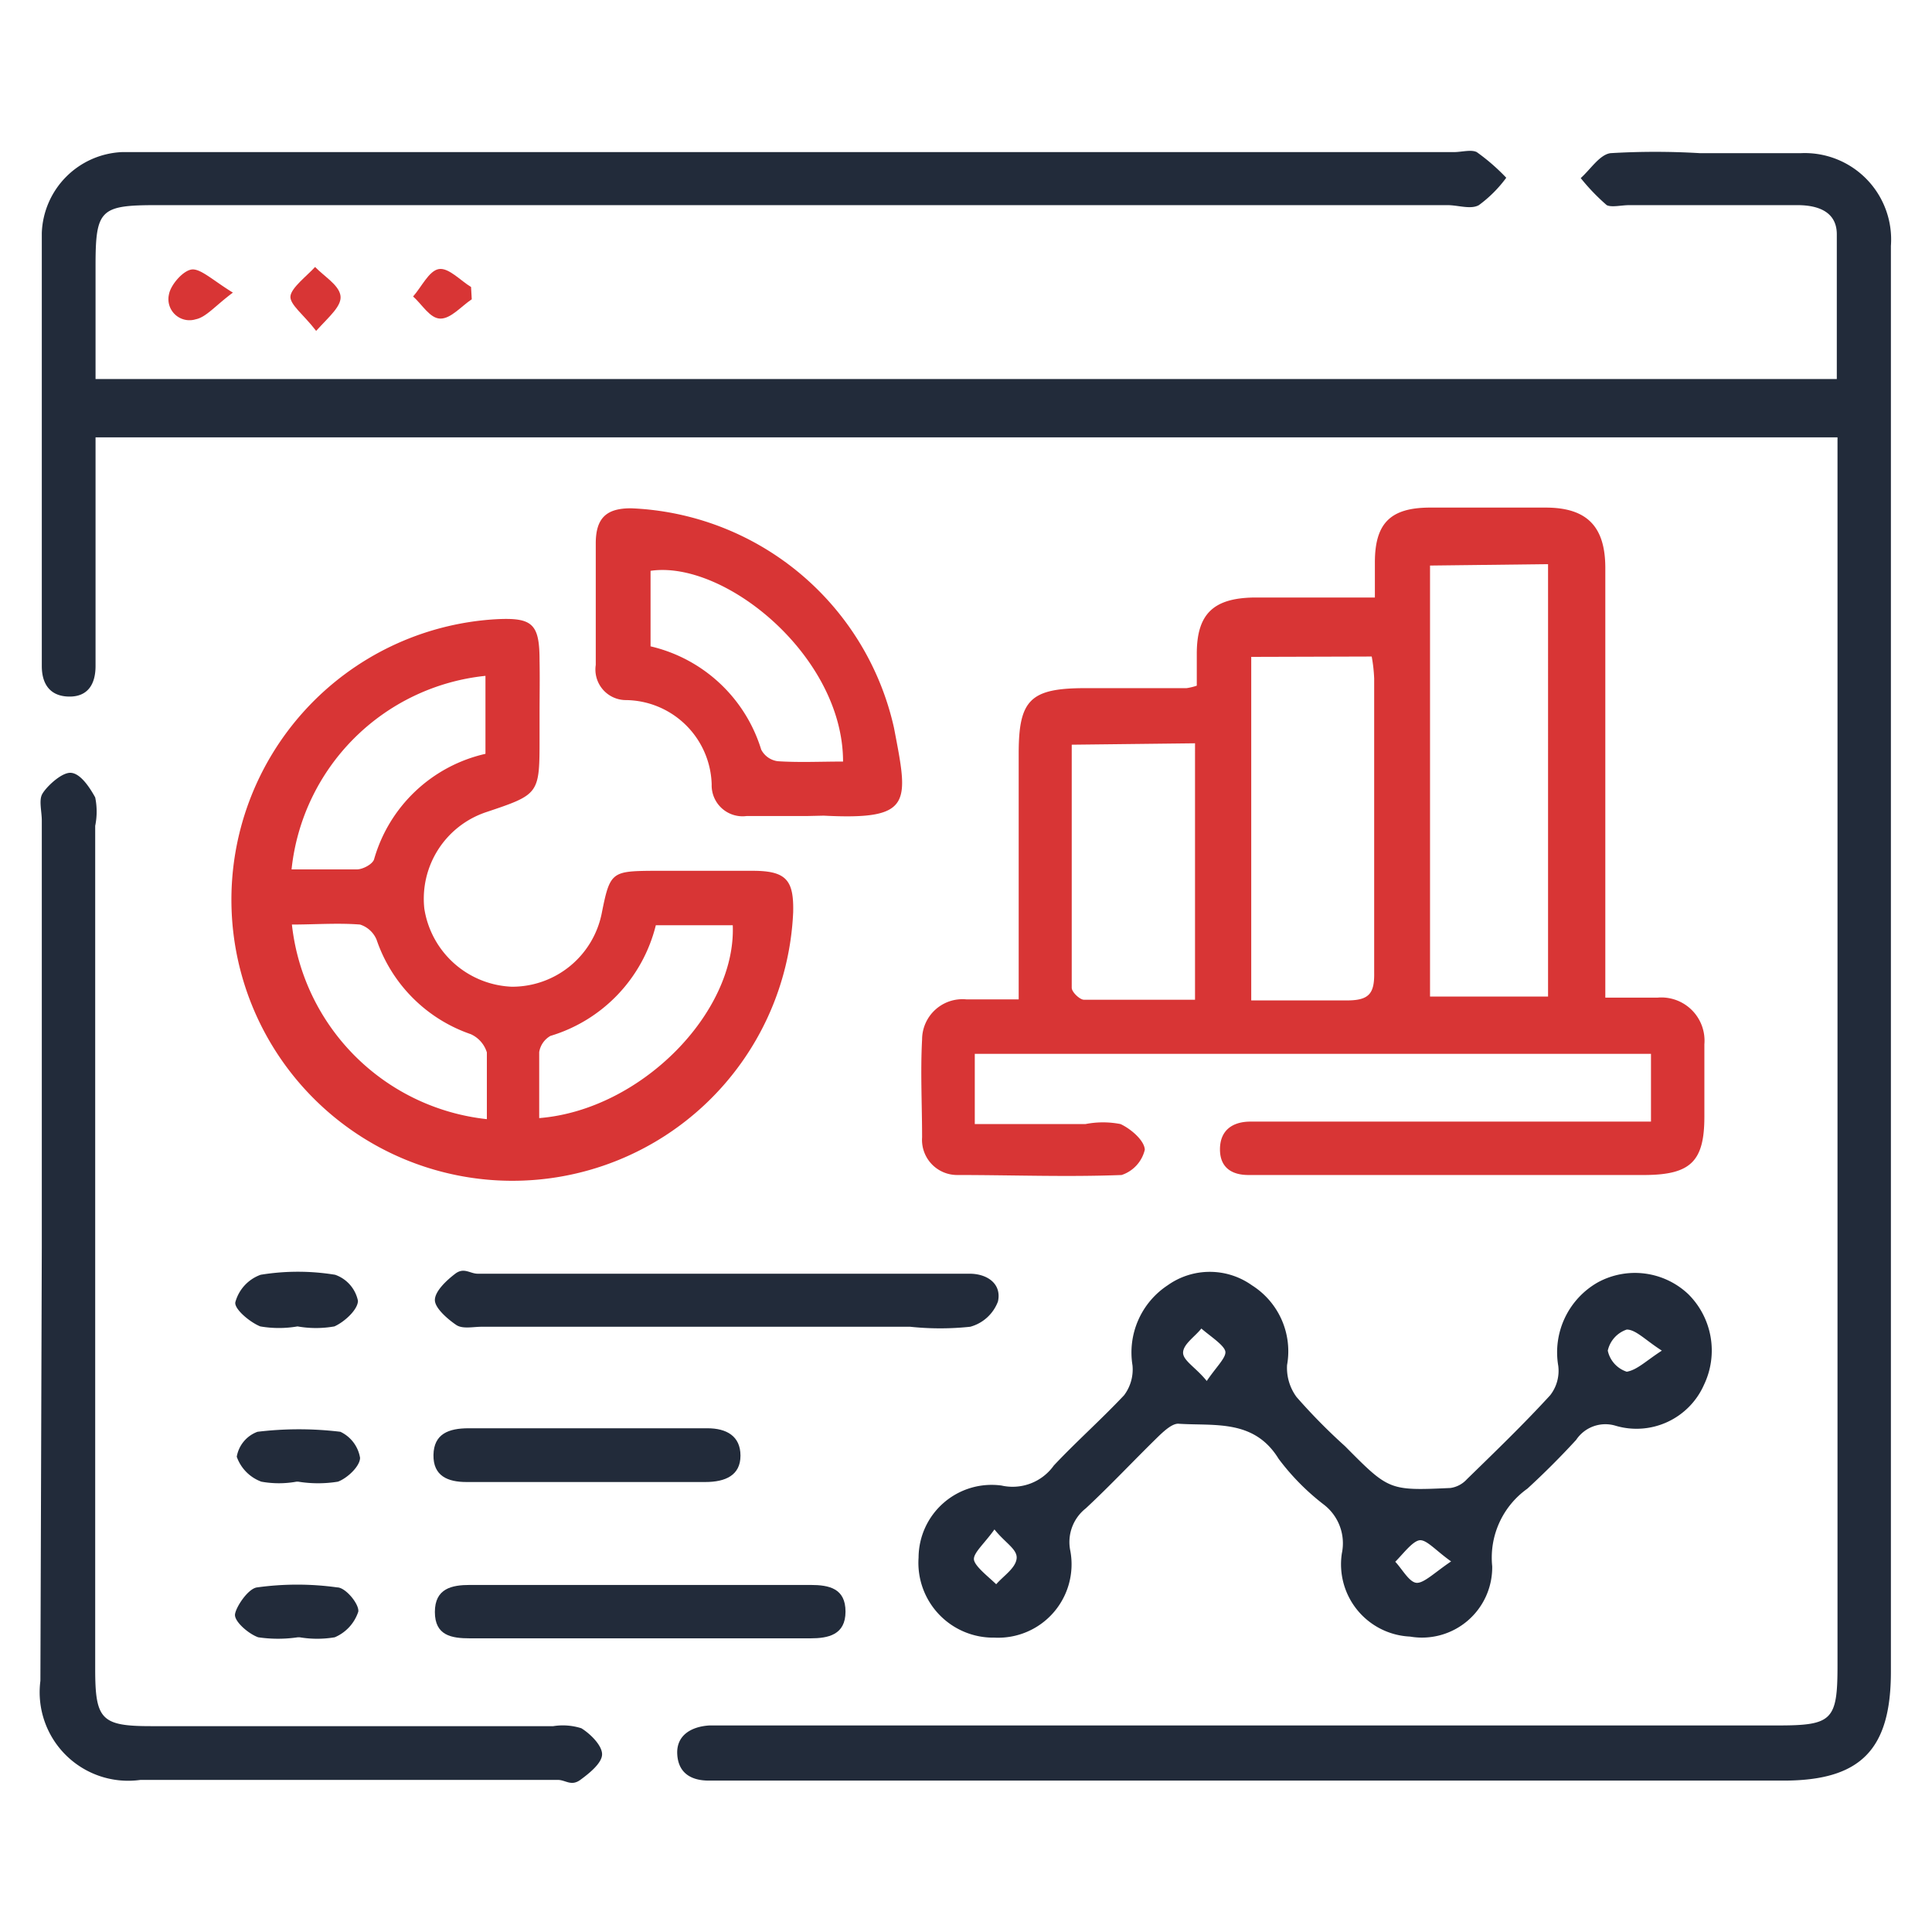
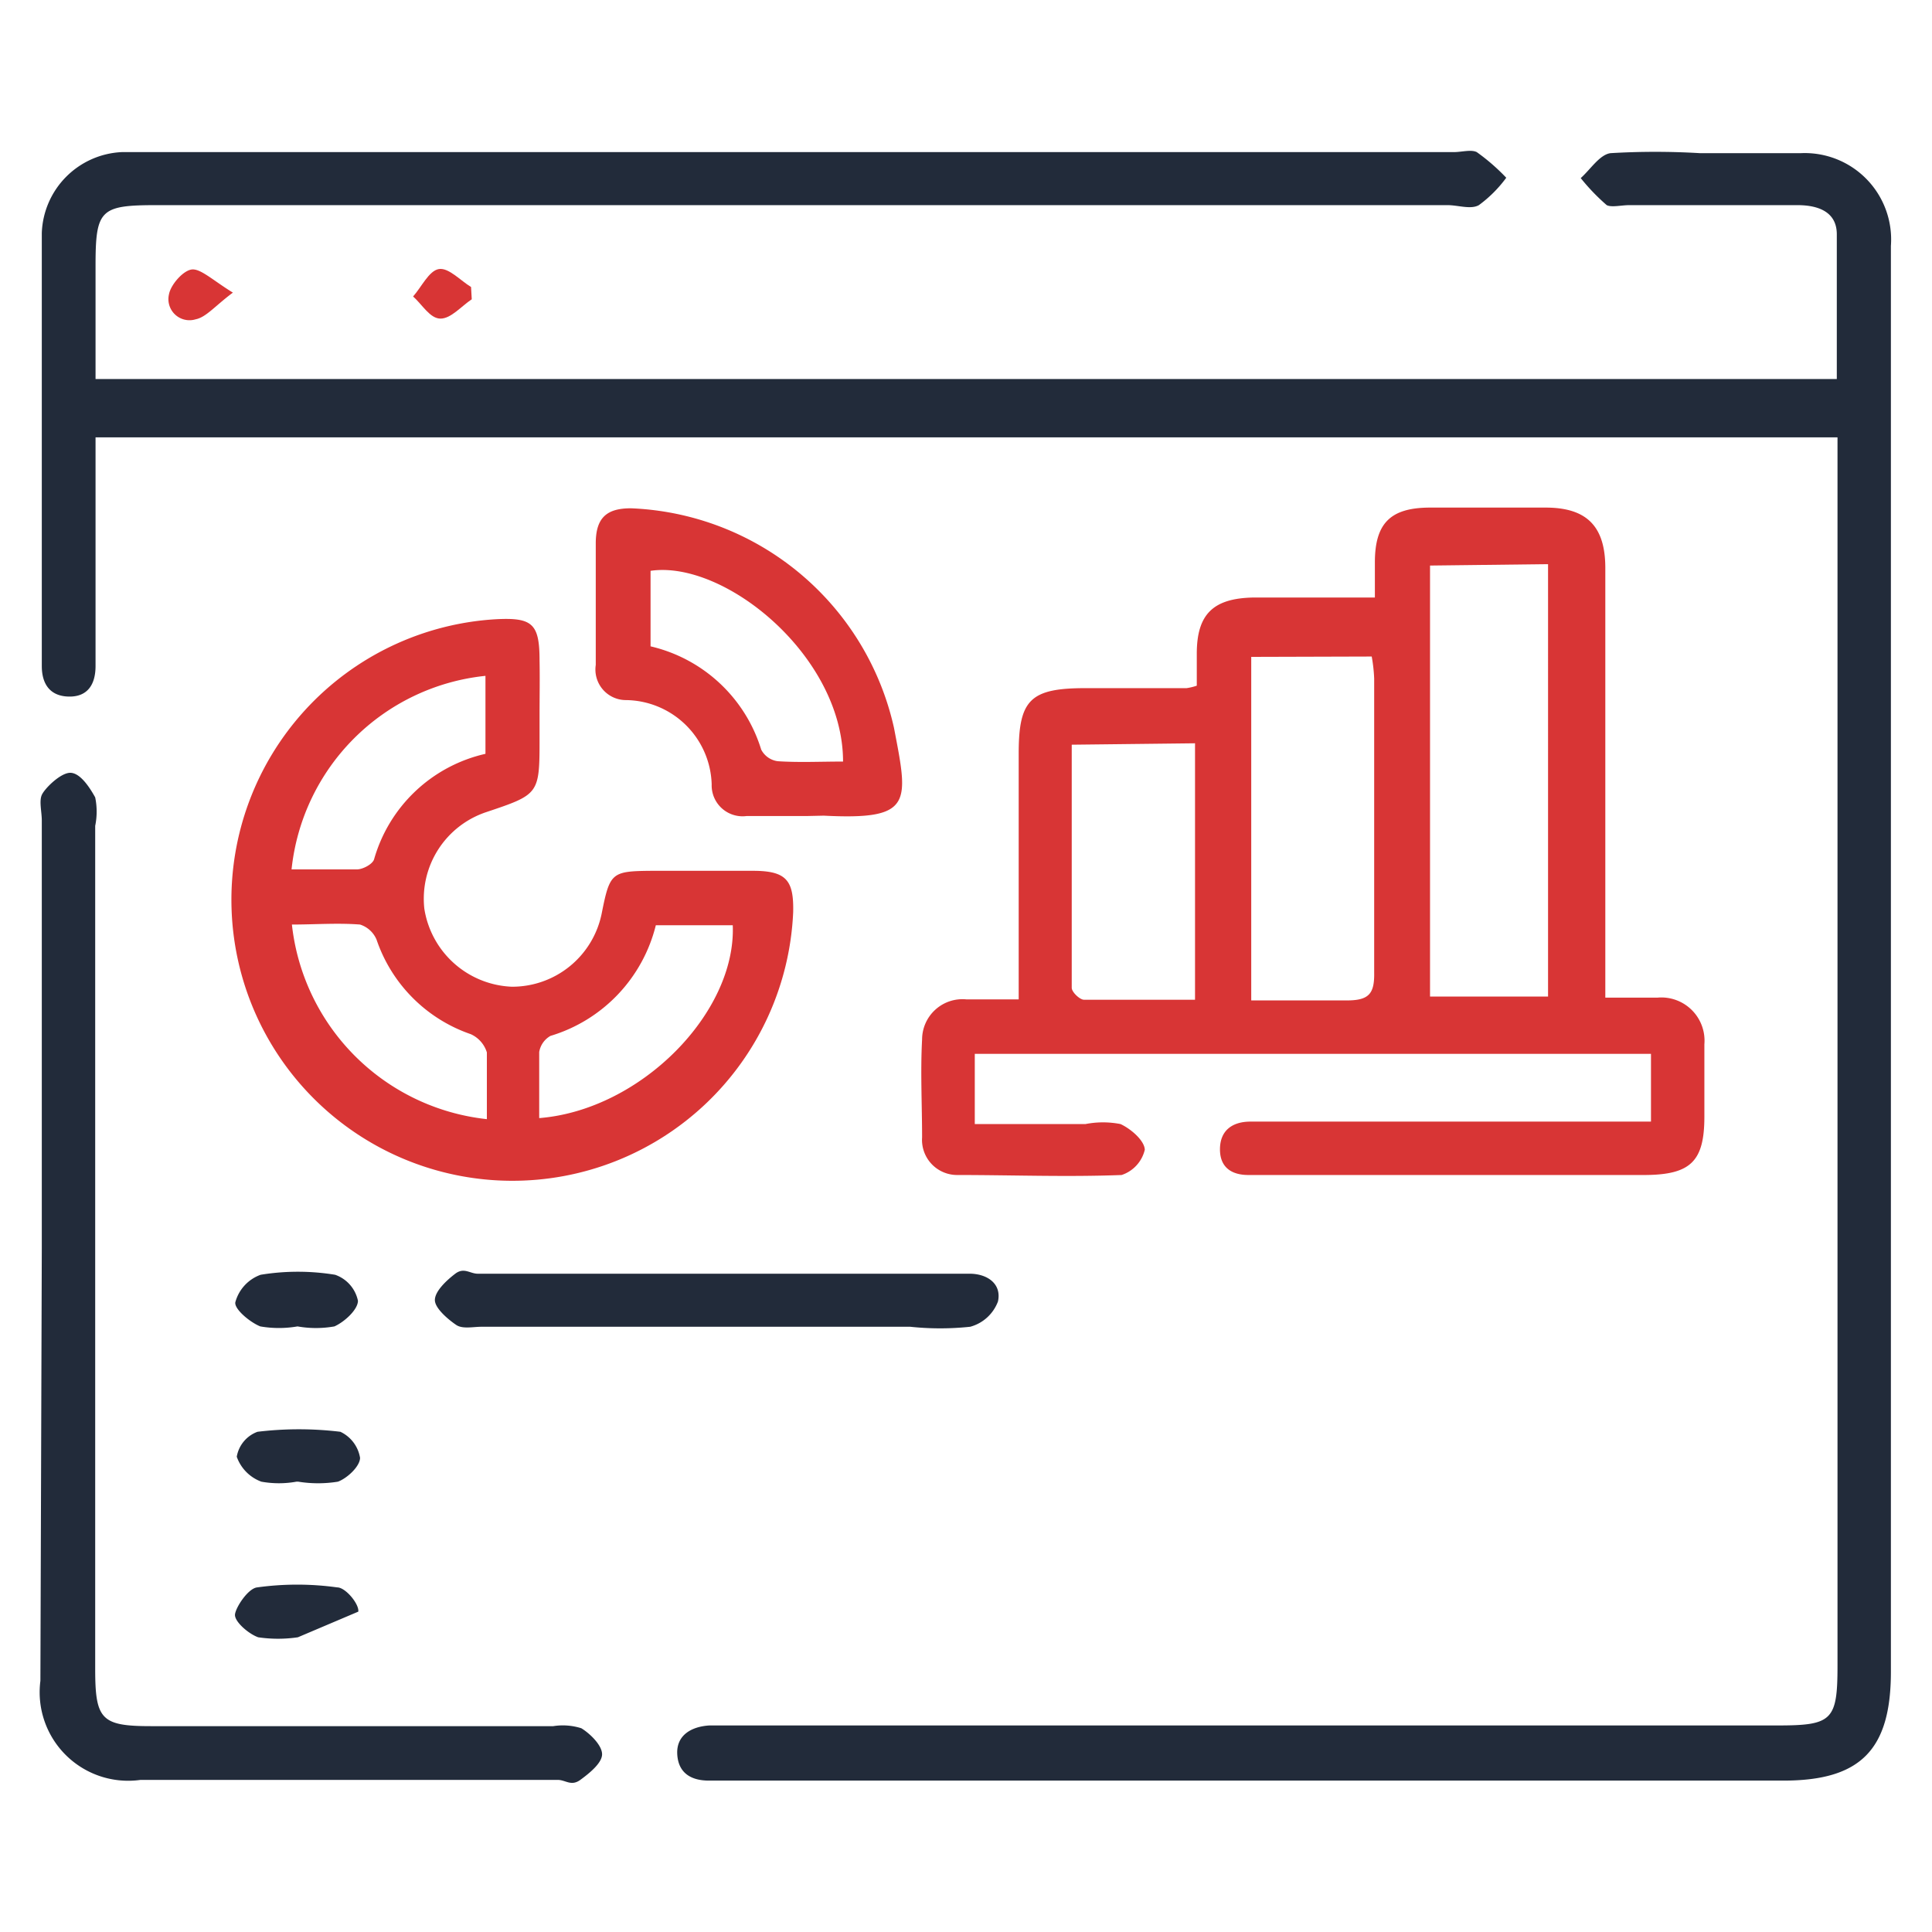
<svg xmlns="http://www.w3.org/2000/svg" id="Layer_1" data-name="Layer 1" width="55" height="55" viewBox="0 0 55 55">
  <defs>
    <style>.cls-1{fill:#222b3a;}.cls-2{fill:#d83535;}</style>
  </defs>
  <path class="cls-1" d="M52.31,12.45H2.72v.92c0,1.86,0,3.73,0,5.59,0,.53-.23.88-.76.87s-.77-.35-.77-.87c0-4.11,0-8.22,0-12.33a2.39,2.39,0,0,1,2.28-2.3c.27,0,.54,0,.82,0H41.39c.22,0,.49-.08.65,0a5.78,5.78,0,0,1,.84.73,3.6,3.6,0,0,1-.78.78c-.23.13-.59,0-.89,0H4.45c-1.6,0-1.73.13-1.73,1.73v3.22H52.29c0-1.4,0-2.76,0-4.12,0-.64-.53-.83-1.12-.83H46.38c-.22,0-.5.07-.64,0A5.9,5.9,0,0,1,45,5.07c.28-.25.54-.67.85-.71a21.46,21.46,0,0,1,2.54,0c1,0,1.92,0,2.88,0A2.46,2.46,0,0,1,53.83,7c0,3.29,0,6.58,0,9.87V47.59c0,2.22-.86,3.1-3.06,3.1H20.18c-.5,0-.87-.21-.9-.75s.4-.79.92-.82H50.62c1.54,0,1.69-.15,1.69-1.7v-35Z" />
  <path class="cls-2" d="M47,32V30H27.75V32H30.9a2.59,2.59,0,0,1,1,0c.3.14.68.47.69.73a1,1,0,0,1-.66.72c-1.56.06-3.12,0-4.68,0a1,1,0,0,1-1-1.07c0-.93-.05-1.86,0-2.79a1.15,1.15,0,0,1,1.26-1.14H29v-7c0-1.53.33-1.86,1.9-1.86h2.88a1.63,1.63,0,0,0,.29-.07c0-.28,0-.6,0-.91,0-1.13.47-1.58,1.62-1.6h3.45v-1c0-1.12.45-1.55,1.54-1.56H44c1.17,0,1.7.53,1.7,1.72,0,3.7,0,7.41,0,11.11v1.12c.53,0,1,0,1.49,0a1.23,1.23,0,0,1,1.33,1.33c0,.69,0,1.37,0,2.06,0,1.27-.39,1.65-1.68,1.66H35.54c-.46,0-.81-.2-.81-.73s.34-.78.84-.79H47Zm-6.29-15.9V28.37h3.36V16.06Zm-5.09,2.6v9.78c.94,0,1.83,0,2.72,0,.63,0,.79-.19.78-.79,0-2.79,0-5.58,0-8.37a4.5,4.5,0,0,0-.07-.63Zm-5.11,2.5c0,2.34,0,4.63,0,6.92,0,.12.22.33.34.34,1,0,2.07,0,3.17,0V21.16Z" />
  <path class="cls-2" d="M15.36,20.34V21c0,1.61,0,1.61-1.52,2.12a2.6,2.6,0,0,0-1.76,2.75,2.63,2.63,0,0,0,2.49,2.22A2.6,2.6,0,0,0,17.13,26c.23-1.16.28-1.2,1.42-1.21,1,0,1.92,0,2.88,0s1.17.27,1.15,1.18a8,8,0,1,1-8.49-8.34c1.07-.06,1.27.12,1.27,1.18C15.37,19.3,15.36,19.82,15.36,20.34Zm3.31,6a4.39,4.39,0,0,1-3,3.15.65.65,0,0,0-.32.46c0,.62,0,1.25,0,1.88,2.89-.23,5.61-3,5.51-5.49Zm-4.81,5.5c0-.63,0-1.26,0-1.88a.84.84,0,0,0-.46-.52,4.31,4.31,0,0,1-2.68-2.69.76.76,0,0,0-.47-.43c-.64-.05-1.29,0-1.94,0A6.26,6.26,0,0,0,13.86,31.86ZM8.3,24.75c.66,0,1.26,0,1.86,0,.17,0,.45-.15.49-.29a4.28,4.28,0,0,1,3.17-3V19.24A6.19,6.19,0,0,0,8.3,24.75Z" />
-   <path class="cls-1" d="M28.31,46.62a2.13,2.13,0,0,1-2.16-2.28,2.08,2.08,0,0,1,2.36-2.05A1.44,1.44,0,0,0,30,41.72c.64-.68,1.34-1.3,2-2a1.22,1.22,0,0,0,.24-.85,2.29,2.29,0,0,1,1-2.28,2.07,2.07,0,0,1,2.4,0,2.22,2.22,0,0,1,1,2.27,1.4,1.4,0,0,0,.27.91,16.56,16.56,0,0,0,1.38,1.4c1.25,1.26,1.25,1.27,3,1.19a.78.78,0,0,0,.47-.25c.8-.78,1.61-1.56,2.37-2.39a1.13,1.13,0,0,0,.23-.84,2.29,2.29,0,0,1,1.12-2.37,2.21,2.21,0,0,1,2.58.33,2.26,2.26,0,0,1,.45,2.58A2.1,2.1,0,0,1,46,40.59a1,1,0,0,0-1.13.4c-.44.48-.91.95-1.39,1.39a2.41,2.41,0,0,0-1,2.21,2,2,0,0,1-2.34,2,2.06,2.06,0,0,1-1.94-2.37,1.39,1.39,0,0,0-.53-1.4,6.73,6.73,0,0,1-1.27-1.29c-.7-1.14-1.83-.93-2.86-1-.17,0-.38.19-.53.33-.71.69-1.38,1.41-2.1,2.08a1.22,1.22,0,0,0-.44,1.21A2.09,2.09,0,0,1,28.31,46.62Zm0-3.08c-.29.41-.63.69-.58.88s.4.46.63.68c.21-.24.54-.45.58-.72S28.62,43.93,28.31,43.54Zm13,.91c-.44-.31-.71-.64-.91-.6s-.46.39-.68.61c.2.21.4.59.61.6S40.85,44.76,41.31,44.45Zm6-6c-.47-.3-.74-.6-1-.6a.82.82,0,0,0-.54.6.81.81,0,0,0,.54.6C46.61,39,46.87,38.73,47.34,38.43Zm-13,.93c.29-.45.62-.74.57-.92s-.44-.43-.68-.64c-.18.23-.51.44-.52.68S34.07,38.94,34.39,39.36Z" />
  <path class="cls-1" d="M1.19,35.53V23.36c0-.25-.08-.55,0-.73S1.72,22,2,22s.55.41.71.7a2,2,0,0,1,0,.81v24c0,1.44.17,1.63,1.59,1.63H15.75a1.74,1.74,0,0,1,.8.06c.26.16.59.49.59.74s-.36.54-.62.73-.42,0-.64,0H4a2.52,2.52,0,0,1-2.85-2.82Z" />
  <path class="cls-2" d="M23,23.23H21.26a.88.88,0,0,1-1-.9,2.47,2.47,0,0,0-2.45-2.4.87.87,0,0,1-.85-1c0-1.15,0-2.31,0-3.46,0-.74.32-1,1-1a8,8,0,0,1,7.49,6.25c.41,2.14.55,2.63-2,2.5Zm1-1.55c0-3-3.37-5.74-5.48-5.43V18.4a4.32,4.32,0,0,1,3.15,2.94.62.62,0,0,0,.47.33C22.74,21.71,23.36,21.68,24,21.68Z" />
  <path class="cls-1" d="M20.36,37.77H13.71c-.24,0-.54.07-.72-.05s-.61-.46-.61-.71.33-.56.58-.75.42,0,.64,0h14c.51,0,.92.29.81.79a1.17,1.17,0,0,1-.79.72,8.12,8.12,0,0,1-1.71,0Z" />
-   <path class="cls-1" d="M18.3,45.12h4.77c.54,0,1,.1,1,.76s-.49.76-1,.76H13.38c-.53,0-1-.08-1-.75s.48-.77,1-.77Z" />
-   <path class="cls-1" d="M16.72,42.19H13.28c-.53,0-.95-.17-.94-.77s.43-.76,1-.76h6.8c.54,0,.94.22.94.78s-.43.75-1,.75Z" />
  <path class="cls-1" d="M8.47,37.76a3.11,3.11,0,0,1-1.06,0c-.3-.12-.75-.5-.71-.69a1.15,1.15,0,0,1,.72-.78,6.56,6.56,0,0,1,2.12,0,1,1,0,0,1,.65.74c0,.25-.38.6-.67.73A3,3,0,0,1,8.47,37.76Z" />
  <path class="cls-1" d="M8.44,42.18a2.81,2.81,0,0,1-1,0,1.17,1.17,0,0,1-.7-.71.92.92,0,0,1,.59-.71,9.81,9.81,0,0,1,2.36,0,1,1,0,0,1,.56.74c0,.24-.36.58-.63.68a3.54,3.54,0,0,1-1.13,0Z" />
-   <path class="cls-1" d="M8.48,46.61a3.86,3.86,0,0,1-1.13,0c-.28-.1-.68-.45-.66-.65s.37-.74.63-.77a8.29,8.29,0,0,1,2.28,0c.24,0,.63.48.6.69a1.2,1.2,0,0,1-.67.73,3,3,0,0,1-1,0Z" />
+   <path class="cls-1" d="M8.48,46.61a3.86,3.86,0,0,1-1.13,0c-.28-.1-.68-.45-.66-.65s.37-.74.63-.77a8.29,8.29,0,0,1,2.28,0c.24,0,.63.48.6.69Z" />
  <path class="cls-2" d="M13.43,8.52c-.3.2-.59.55-.89.55s-.52-.4-.78-.63c.24-.27.45-.73.73-.78s.62.33.92.51Z" />
  <path class="cls-2" d="M6.63,8.33c-.51.38-.76.7-1.06.76a.6.6,0,0,1-.76-.71c.05-.28.42-.7.67-.71S6.09,8,6.63,8.33Z" />
-   <path class="cls-2" d="M9,9.42c-.35-.46-.77-.76-.73-1s.45-.55.7-.82c.26.27.66.5.72.8S9.38,9,9,9.42Z" />
</svg>